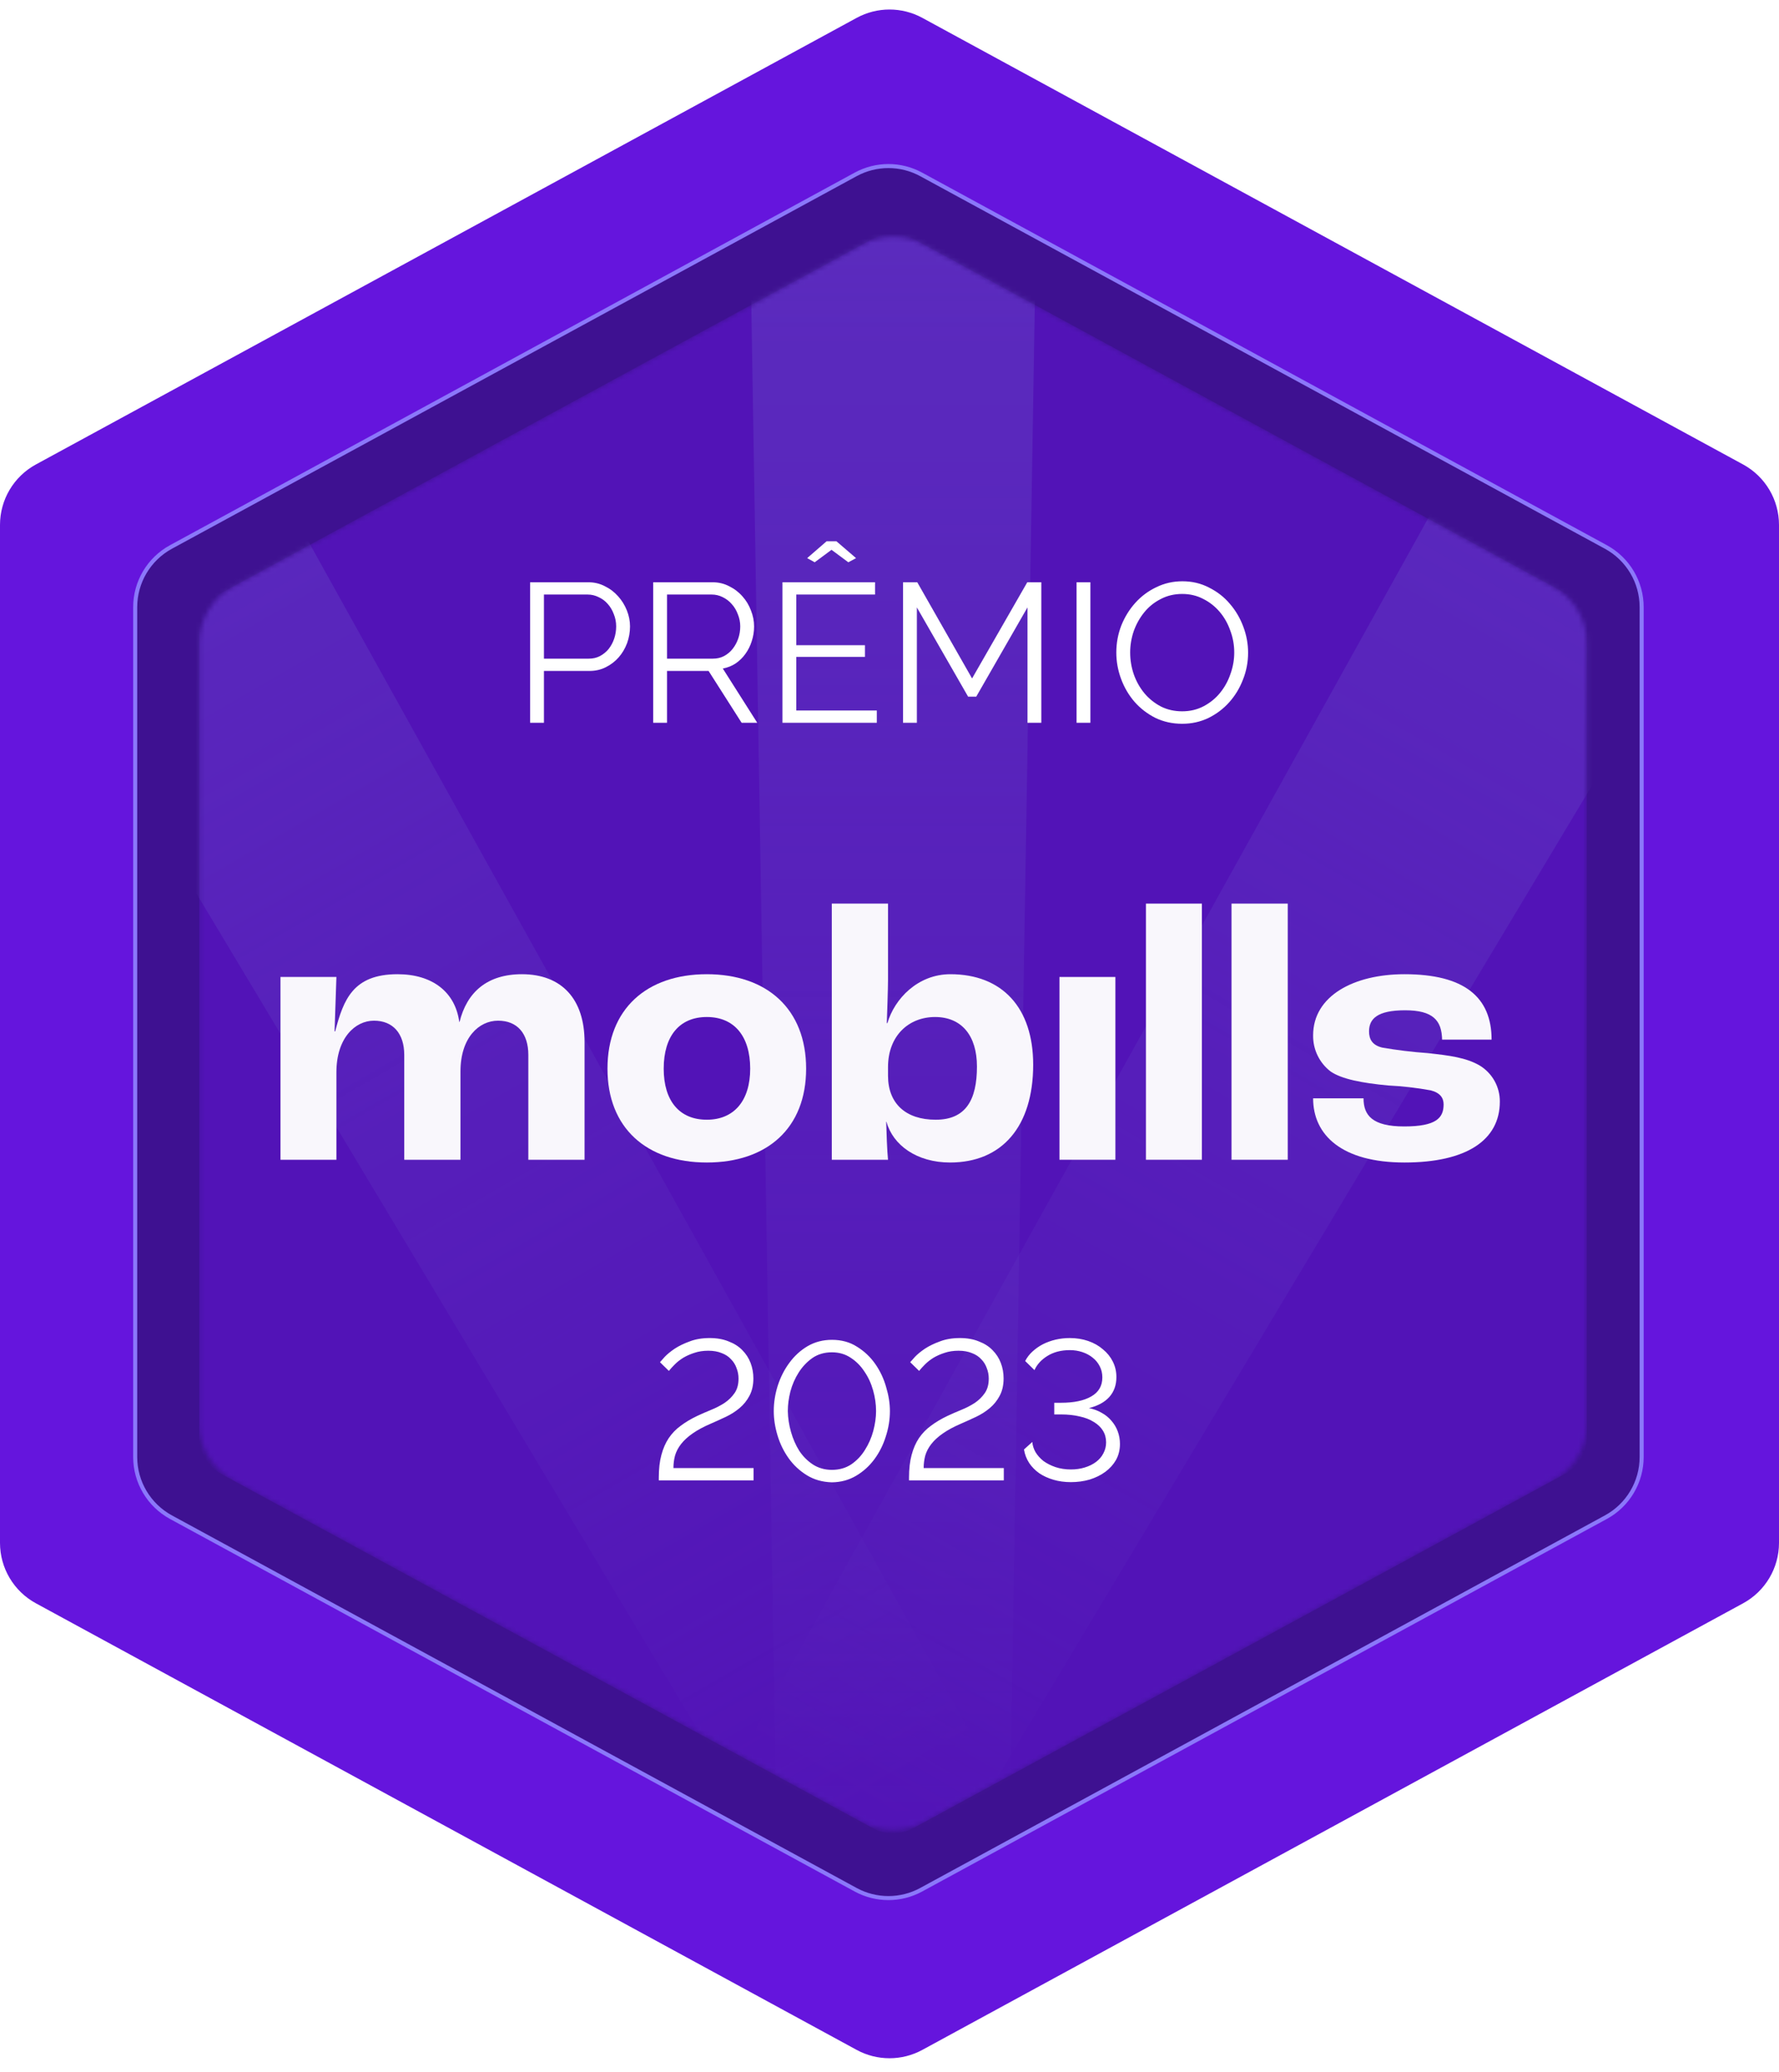
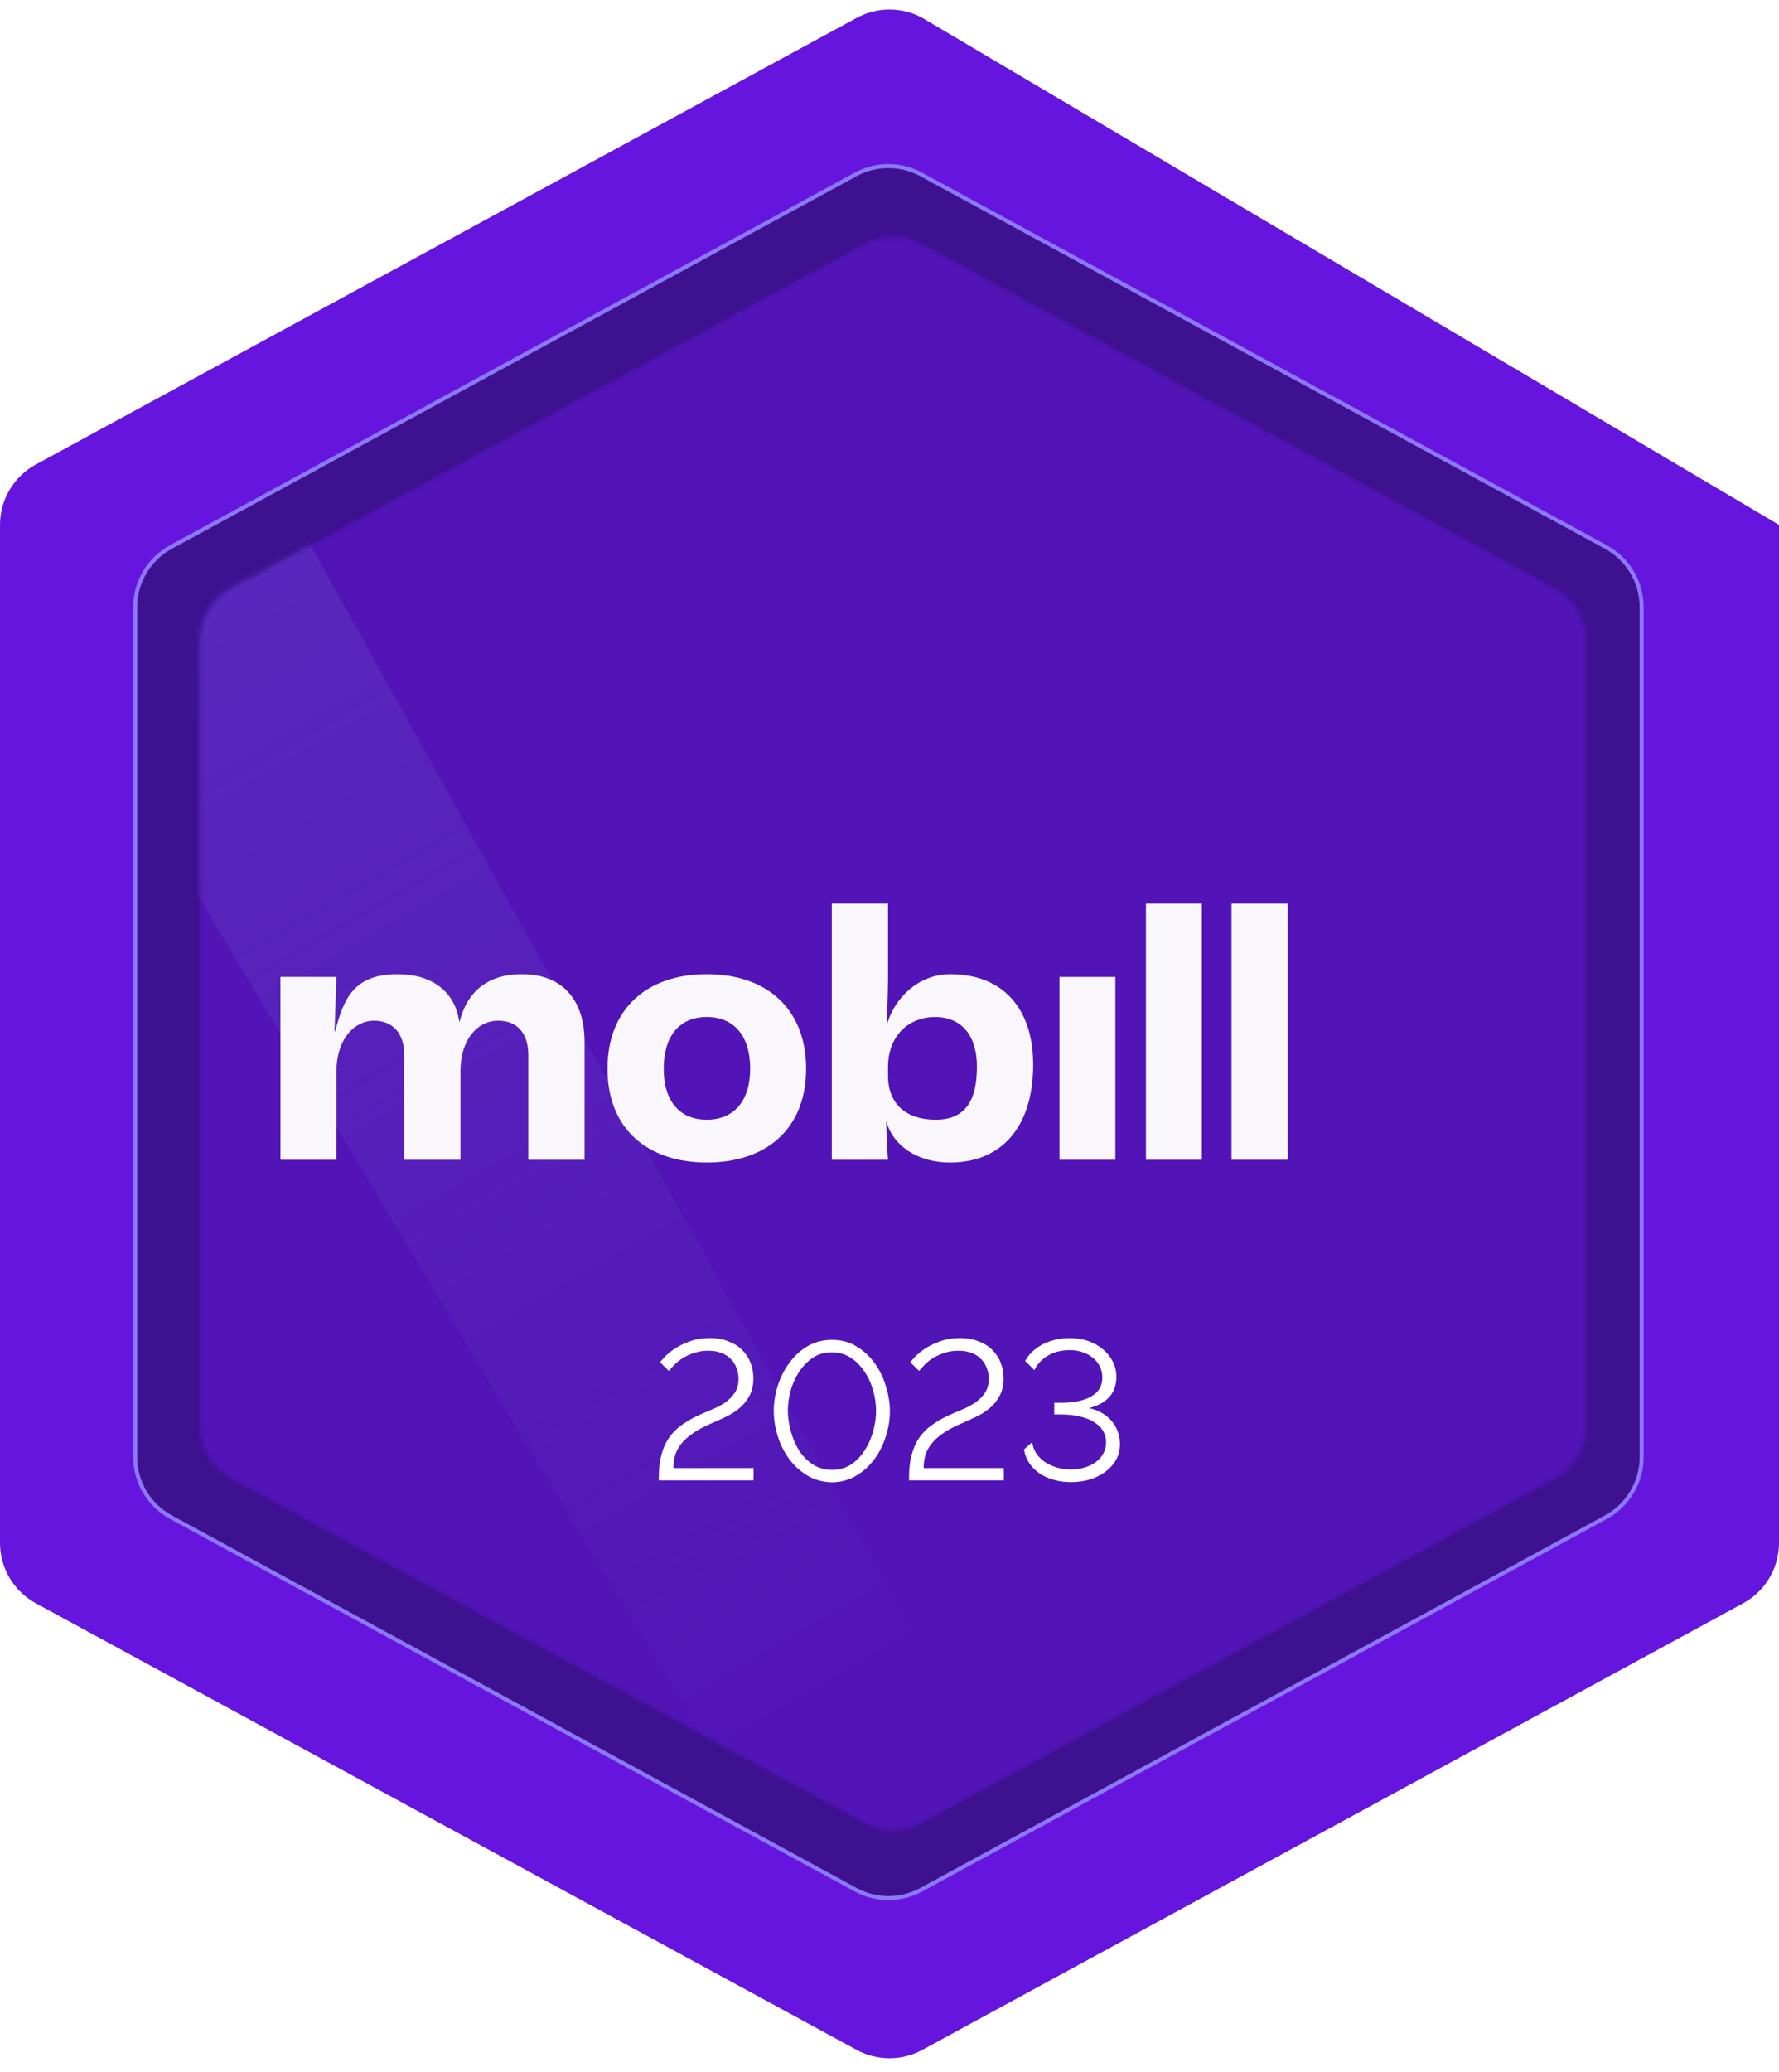
<svg xmlns="http://www.w3.org/2000/svg" width="377" height="439" viewBox="0 0 377 439" fill="none">
-   <path d="M181.538 3.787L7.607 98.404C2.919 100.954 5.32339e-05 105.865 5.19967e-05 111.202L2.00724e-06 326.879C0 332.217 2.919 337.127 7.607 339.678L181.538 434.294C185.879 436.656 191.121 436.656 195.462 434.294L369.393 339.678C374.081 337.127 377 332.217 377 326.879L377 111.202C377 105.865 374.081 100.954 369.393 98.404L195.462 3.787C191.121 1.426 185.879 1.426 181.538 3.787Z" fill="#6515DD" />
+   <path d="M181.538 3.787L7.607 98.404C2.919 100.954 5.32339e-05 105.865 5.19967e-05 111.202L2.00724e-06 326.879C0 332.217 2.919 337.127 7.607 339.678L181.538 434.294C185.879 436.656 191.121 436.656 195.462 434.294L369.393 339.678C374.081 337.127 377 332.217 377 326.879L377 111.202L195.462 3.787C191.121 1.426 185.879 1.426 181.538 3.787Z" fill="#6515DD" />
  <path d="M181.335 36.947L36.228 115.884C31.557 118.425 28.649 123.317 28.649 128.634L28.649 308.682C28.649 313.999 31.557 318.891 36.228 321.432L181.335 400.369C185.66 402.721 190.883 402.721 195.207 400.369L340.315 321.432C344.986 318.891 347.893 313.999 347.893 308.682L347.893 128.634C347.893 123.317 344.986 118.425 340.315 115.884L195.207 36.947C190.883 34.594 185.66 34.594 181.335 36.947Z" fill="#3E1191" />
  <g filter="url(#filter0_f_376_5998)">
    <path d="M181.335 36.947L36.228 115.884C31.557 118.425 28.649 123.317 28.649 128.634L28.649 308.682C28.649 313.999 31.557 318.891 36.228 321.432L181.335 400.369C185.66 402.721 190.883 402.721 195.207 400.369L340.315 321.432C344.986 318.891 347.893 313.999 347.893 308.682L347.893 128.634C347.893 123.317 344.986 118.425 340.315 115.884L195.207 36.947C190.883 34.594 185.66 34.594 181.335 36.947Z" stroke="#8B78FA" stroke-width="0.857" />
  </g>
  <g opacity="0.5">
    <mask id="mask0_376_5998" style="mask-type:alpha" maskUnits="userSpaceOnUse" x="42" y="50" width="295" height="338">
      <path d="M182.659 51.838L49.436 124.245C44.99 126.661 42.222 131.316 42.222 136.376L42.222 301.53C42.222 306.59 44.99 311.245 49.436 313.661L182.659 386.068C186.77 388.303 191.734 388.303 195.845 386.068L329.068 313.661C333.514 311.245 336.282 306.59 336.282 301.53L336.282 136.376C336.282 131.316 333.514 126.661 329.068 124.245L195.845 51.838C191.734 49.604 186.77 49.604 182.659 51.838Z" fill="#3E1191" />
    </mask>
    <g mask="url(#mask0_376_5998)">
      <path d="M184.944 50.596L46.935 125.604C44.03 127.183 42.222 130.224 42.222 133.53L42.222 304.376C42.222 307.682 44.03 310.723 46.935 312.302L184.944 387.31C187.631 388.77 190.873 388.77 193.559 387.31L331.569 312.302C334.474 310.723 336.282 307.682 336.282 304.376L336.282 133.53C336.282 130.224 334.474 127.183 331.569 125.604L193.559 50.596C190.873 49.136 187.631 49.136 184.944 50.596Z" fill="#6515DD" />
-       <path opacity="0.5" d="M164.674 396.392L158.833 41.492H219.673L213.833 396.392H164.674Z" fill="url(#paint0_linear_376_5998)" />
      <path opacity="0.5" d="M163.89 393.246L-18.618 88.814L34.071 58.394L206.462 368.666L163.89 393.246Z" fill="url(#paint1_linear_376_5998)" />
-       <path opacity="0.5" d="M158.819 368.664L331.211 58.392L383.9 88.812L201.392 393.244L158.819 368.664Z" fill="url(#paint2_linear_376_5998)" />
    </g>
  </g>
-   <path d="M112.336 153.132V123.361H124.664C125.949 123.361 127.124 123.641 128.186 124.2C129.276 124.731 130.212 125.444 130.995 126.338C131.778 127.205 132.393 128.197 132.84 129.315C133.287 130.434 133.511 131.566 133.511 132.712C133.511 133.942 133.301 135.13 132.882 136.276C132.463 137.394 131.876 138.386 131.121 139.253C130.366 140.119 129.458 140.818 128.395 141.349C127.361 141.881 126.201 142.146 124.915 142.146H115.271V153.132H112.336ZM115.271 139.546H124.789C125.656 139.546 126.439 139.365 127.138 139.001C127.864 138.61 128.479 138.107 128.982 137.492C129.486 136.849 129.877 136.122 130.156 135.311C130.436 134.473 130.576 133.606 130.576 132.712C130.576 131.789 130.408 130.923 130.073 130.112C129.765 129.274 129.332 128.547 128.773 127.932C128.242 127.317 127.599 126.842 126.844 126.506C126.117 126.143 125.348 125.961 124.538 125.961H115.271V139.546ZM138.42 153.132V123.361H150.999C152.285 123.361 153.459 123.641 154.521 124.2C155.611 124.731 156.548 125.444 157.33 126.338C158.113 127.205 158.714 128.197 159.133 129.315C159.58 130.434 159.804 131.566 159.804 132.712C159.804 133.802 159.636 134.85 159.301 135.857C158.993 136.835 158.546 137.729 157.959 138.54C157.4 139.323 156.715 139.994 155.905 140.553C155.094 141.084 154.185 141.447 153.179 141.643L160.475 153.132H157.162L150.16 142.146H141.355V153.132H138.42ZM141.355 139.546H151.083C151.949 139.546 152.732 139.365 153.431 139.001C154.157 138.61 154.772 138.093 155.276 137.45C155.779 136.807 156.17 136.08 156.45 135.27C156.729 134.459 156.869 133.606 156.869 132.712C156.869 131.817 156.701 130.965 156.366 130.154C156.058 129.315 155.625 128.589 155.066 127.974C154.535 127.359 153.892 126.87 153.137 126.506C152.41 126.143 151.642 125.961 150.831 125.961H141.355V139.546ZM171.055 118.246L175.164 114.682H177.26L181.412 118.246L179.776 119.126L176.212 116.485L172.648 119.126L171.055 118.246ZM185.814 150.532V153.132H165.814V123.361H185.437V125.961H168.749V136.695H183.298V139.169H168.749V150.532H185.814ZM217.739 153.132V128.687L206.879 147.597H205.16L194.3 128.687V153.132H191.365V123.361H194.384L205.998 143.739L217.697 123.361H220.674V153.132H217.739ZM228.136 153.132V123.361H231.071V153.132H228.136ZM250.528 153.341C248.46 153.341 246.559 152.922 244.826 152.084C243.121 151.217 241.653 150.085 240.423 148.687C239.193 147.262 238.243 145.64 237.572 143.823C236.901 142.006 236.566 140.147 236.566 138.247C236.566 136.262 236.915 134.361 237.614 132.544C238.341 130.727 239.333 129.12 240.591 127.722C241.849 126.324 243.33 125.22 245.035 124.41C246.741 123.571 248.586 123.152 250.57 123.152C252.639 123.152 254.526 123.599 256.231 124.494C257.964 125.36 259.431 126.506 260.633 127.932C261.863 129.357 262.814 130.979 263.485 132.796C264.156 134.585 264.491 136.416 264.491 138.289C264.491 140.273 264.128 142.174 263.401 143.991C262.702 145.808 261.724 147.415 260.466 148.813C259.236 150.183 257.768 151.287 256.063 152.126C254.358 152.936 252.513 153.341 250.528 153.341ZM239.501 138.247C239.501 139.868 239.766 141.433 240.297 142.943C240.828 144.424 241.583 145.752 242.562 146.926C243.54 148.072 244.7 148.995 246.042 149.694C247.384 150.364 248.879 150.7 250.528 150.7C252.205 150.7 253.729 150.336 255.099 149.61C256.468 148.883 257.628 147.932 258.579 146.758C259.529 145.584 260.256 144.257 260.759 142.775C261.29 141.294 261.556 139.784 261.556 138.247C261.556 136.625 261.276 135.074 260.717 133.592C260.186 132.083 259.431 130.755 258.453 129.609C257.475 128.463 256.315 127.554 254.973 126.884C253.631 126.185 252.15 125.835 250.528 125.835C248.851 125.835 247.328 126.199 245.958 126.925C244.588 127.624 243.428 128.561 242.478 129.735C241.527 130.909 240.786 132.237 240.255 133.718C239.752 135.2 239.501 136.709 239.501 138.247Z" fill="white" />
  <path d="M139.61 313.631V313.044C139.61 311.199 139.792 309.606 140.155 308.264C140.518 306.894 141.036 305.706 141.706 304.7C142.405 303.665 143.258 302.785 144.264 302.058C145.271 301.303 146.417 300.619 147.702 300.004C148.653 299.556 149.645 299.123 150.68 298.704C151.714 298.284 152.664 297.795 153.531 297.236C154.397 296.649 155.11 295.95 155.669 295.14C156.228 294.329 156.508 293.309 156.508 292.079C156.508 291.296 156.368 290.555 156.089 289.856C155.837 289.13 155.446 288.501 154.914 287.97C154.411 287.411 153.754 286.977 152.944 286.67C152.133 286.334 151.183 286.167 150.092 286.167C149.002 286.167 148.01 286.32 147.115 286.628C146.249 286.907 145.466 287.257 144.767 287.676C144.096 288.095 143.509 288.557 143.006 289.06C142.503 289.563 142.084 290.024 141.748 290.443L139.862 288.599C140.029 288.403 140.365 288.025 140.868 287.466C141.399 286.907 142.098 286.334 142.964 285.747C143.859 285.16 144.921 284.643 146.151 284.196C147.381 283.721 148.793 283.483 150.386 283.483C151.923 283.483 153.265 283.721 154.411 284.196C155.585 284.643 156.55 285.258 157.304 286.041C158.087 286.823 158.674 287.732 159.066 288.766C159.457 289.801 159.653 290.891 159.653 292.037C159.653 293.462 159.373 294.692 158.814 295.727C158.283 296.733 157.584 297.6 156.717 298.326C155.851 299.053 154.887 299.668 153.824 300.171C152.762 300.674 151.714 301.15 150.68 301.597C149.114 302.268 147.814 302.967 146.78 303.693C145.774 304.392 144.963 305.133 144.348 305.916C143.733 306.698 143.3 307.523 143.048 308.39C142.825 309.228 142.713 310.109 142.713 311.031H159.695V313.631H139.61ZM176.301 314.05C174.289 313.994 172.513 313.491 170.976 312.541C169.439 311.59 168.153 310.388 167.118 308.935C166.084 307.481 165.301 305.874 164.77 304.113C164.239 302.352 163.974 300.632 163.974 298.955C163.974 297.166 164.253 295.377 164.812 293.588C165.399 291.771 166.224 290.15 167.286 288.724C168.348 287.271 169.634 286.097 171.144 285.202C172.681 284.308 174.4 283.86 176.301 283.86C178.342 283.86 180.117 284.35 181.626 285.328C183.164 286.278 184.45 287.494 185.484 288.976C186.518 290.457 187.287 292.093 187.79 293.882C188.321 295.643 188.587 297.334 188.587 298.955C188.587 300.772 188.293 302.575 187.706 304.364C187.147 306.153 186.336 307.761 185.274 309.186C184.212 310.612 182.926 311.772 181.417 312.666C179.907 313.561 178.202 314.022 176.301 314.05ZM166.951 298.955C166.979 300.409 167.202 301.876 167.622 303.358C168.041 304.839 168.628 306.181 169.383 307.383C170.165 308.557 171.13 309.522 172.276 310.276C173.45 311.031 174.792 311.409 176.301 311.409C177.867 311.409 179.236 311.017 180.41 310.235C181.584 309.424 182.549 308.404 183.304 307.174C184.086 305.944 184.673 304.602 185.065 303.148C185.456 301.667 185.652 300.269 185.652 298.955C185.652 297.502 185.442 296.034 185.023 294.553C184.603 293.071 183.988 291.743 183.178 290.569C182.395 289.367 181.417 288.389 180.243 287.634C179.097 286.879 177.783 286.502 176.301 286.502C174.708 286.502 173.324 286.907 172.15 287.718C171.004 288.529 170.04 289.549 169.257 290.779C168.474 292.009 167.887 293.351 167.496 294.804C167.132 296.258 166.951 297.641 166.951 298.955ZM192.637 313.631V313.044C192.637 311.199 192.819 309.606 193.182 308.264C193.545 306.894 194.063 305.706 194.733 304.7C195.432 303.665 196.285 302.785 197.291 302.058C198.297 301.303 199.444 300.619 200.729 300.004C201.68 299.556 202.672 299.123 203.706 298.704C204.741 298.284 205.691 297.795 206.558 297.236C207.424 296.649 208.137 295.95 208.696 295.14C209.255 294.329 209.535 293.309 209.535 292.079C209.535 291.296 209.395 290.555 209.115 289.856C208.864 289.13 208.473 288.501 207.941 287.97C207.438 287.411 206.781 286.977 205.971 286.67C205.16 286.334 204.21 286.167 203.119 286.167C202.029 286.167 201.037 286.32 200.142 286.628C199.276 286.907 198.493 287.257 197.794 287.676C197.123 288.095 196.536 288.557 196.033 289.06C195.53 289.563 195.111 290.024 194.775 290.443L192.888 288.599C193.056 288.403 193.392 288.025 193.895 287.466C194.426 286.907 195.125 286.334 195.991 285.747C196.886 285.16 197.948 284.643 199.178 284.196C200.408 283.721 201.82 283.483 203.413 283.483C204.95 283.483 206.292 283.721 207.438 284.196C208.612 284.643 209.577 285.258 210.331 286.041C211.114 286.823 211.701 287.732 212.093 288.766C212.484 289.801 212.68 290.891 212.68 292.037C212.68 293.462 212.4 294.692 211.841 295.727C211.31 296.733 210.611 297.6 209.744 298.326C208.878 299.053 207.913 299.668 206.851 300.171C205.789 300.674 204.741 301.15 203.706 301.597C202.141 302.268 200.841 302.967 199.807 303.693C198.801 304.392 197.99 305.133 197.375 305.916C196.76 306.698 196.327 307.523 196.075 308.39C195.852 309.228 195.74 310.109 195.74 311.031H212.721V313.631H192.637ZM226.938 314.008C225.624 314.008 224.394 313.841 223.248 313.505C222.102 313.17 221.096 312.708 220.229 312.121C219.363 311.506 218.65 310.78 218.091 309.941C217.532 309.074 217.168 308.124 217.001 307.09L218.762 305.496C218.818 306.223 219.041 306.936 219.433 307.635C219.852 308.334 220.411 308.963 221.11 309.522C221.837 310.053 222.689 310.486 223.668 310.822C224.674 311.157 225.764 311.325 226.938 311.325C228 311.325 228.979 311.185 229.873 310.905C230.796 310.626 231.592 310.235 232.263 309.731C232.934 309.228 233.451 308.627 233.815 307.928C234.206 307.202 234.402 306.419 234.402 305.58C234.402 304.658 234.178 303.833 233.731 303.106C233.284 302.38 232.641 301.765 231.802 301.261C230.963 300.73 229.957 300.339 228.783 300.087C227.609 299.808 226.295 299.668 224.842 299.668H223.416V297.194H224.842C227.581 297.194 229.719 296.747 231.257 295.852C232.822 294.958 233.605 293.616 233.605 291.827C233.605 290.961 233.423 290.178 233.06 289.479C232.697 288.752 232.193 288.137 231.55 287.634C230.935 287.131 230.209 286.74 229.37 286.46C228.531 286.181 227.651 286.041 226.728 286.041C224.884 286.041 223.304 286.446 221.99 287.257C220.677 288.067 219.754 289.074 219.223 290.276L217.252 288.347C217.644 287.592 218.161 286.921 218.804 286.334C219.475 285.719 220.215 285.202 221.026 284.783C221.865 284.364 222.759 284.042 223.709 283.818C224.688 283.595 225.68 283.483 226.687 283.483C228.112 283.483 229.426 283.693 230.628 284.112C231.83 284.531 232.864 285.118 233.731 285.873C234.625 286.6 235.324 287.466 235.827 288.473C236.33 289.479 236.582 290.569 236.582 291.743C236.582 293.448 236.079 294.86 235.073 295.978C234.094 297.068 232.655 297.851 230.754 298.326C231.76 298.522 232.669 298.857 233.479 299.333C234.29 299.78 234.975 300.339 235.534 301.01C236.121 301.681 236.568 302.435 236.876 303.274C237.183 304.113 237.337 304.993 237.337 305.916C237.337 307.174 237.057 308.306 236.498 309.312C235.939 310.29 235.184 311.129 234.234 311.828C233.284 312.527 232.179 313.072 230.921 313.463C229.664 313.827 228.336 314.008 226.938 314.008Z" fill="white" />
  <path d="M59.438 206.982H71.29L70.901 218.51H71.031C72.779 211.839 74.787 206.399 84.242 206.399C91.69 206.399 96.482 210.22 97.324 216.502H97.389C98.943 210.22 103.218 206.399 110.601 206.399C119.084 206.399 123.877 211.71 123.877 220.777V245.71H111.961V223.497C111.961 218.963 109.629 216.243 105.549 216.243C101.469 216.243 97.583 219.87 97.583 226.994V245.71H85.667V223.497C85.667 218.963 83.271 216.243 79.255 216.243C75.24 216.243 71.29 219.935 71.29 227.188V245.71H59.438V206.982Z" fill="#F9F7FC" />
  <path d="M128.734 226.411C128.734 213.782 137.024 206.399 149.782 206.399C162.54 206.399 170.83 213.782 170.83 226.411C170.83 239.04 162.54 246.293 149.782 246.293C137.024 246.293 128.734 238.975 128.734 226.411ZM158.978 226.411C158.978 219.546 155.61 215.466 149.782 215.466C143.953 215.466 140.65 219.546 140.65 226.411C140.65 233.276 144.018 237.226 149.782 237.226C155.546 237.226 158.978 233.211 158.978 226.411Z" fill="#F9F7FC" />
  <path d="M187.862 237.68H187.798C187.862 239.947 187.992 243.832 188.186 245.71H176.27V191.439H188.186V207.63C188.186 209.443 187.992 214.883 187.927 216.762H188.057C189.546 211.645 194.468 206.4 201.398 206.4C212.407 206.4 218.948 213.523 218.948 225.569C218.948 238.651 212.343 246.293 201.333 246.293C194.274 246.293 189.222 242.602 187.862 237.68ZM207.032 225.958C207.032 219.352 203.729 215.466 198.16 215.466C192.59 215.466 188.186 219.417 188.186 226.087V227.901C188.186 233.794 191.942 237.227 198.289 237.227C204.636 237.227 207.032 233.082 207.032 225.958Z" fill="#F9F7FC" />
  <path d="M224.518 206.982H236.369V245.71H224.518V206.982Z" fill="#F9F7FC" />
  <path d="M242.846 191.439H254.697V245.71H242.846V191.439Z" fill="#F9F7FC" />
  <path d="M260.979 191.439H272.895V245.71H260.979V191.439Z" fill="#F9F7FC" />
-   <path d="M278.271 232.693H288.956C288.956 236.255 290.77 238.651 297.57 238.651C304.37 238.651 305.924 236.838 305.924 233.988C305.924 232.628 305.212 231.527 303.204 231.009C300.23 230.465 297.222 230.119 294.202 229.973C288.633 229.455 284.293 228.613 281.962 226.994C280.794 226.096 279.852 224.937 279.211 223.61C278.57 222.283 278.248 220.825 278.271 219.352C278.271 210.998 286.884 206.399 297.635 206.399C310.328 206.399 316.092 211.257 316.092 220.259H305.6C305.536 216.179 303.657 214.041 297.764 214.041C291.871 214.041 290.122 215.855 290.122 218.51C290.122 220.129 290.77 221.424 292.907 221.942C296.08 222.495 299.279 222.884 302.492 223.108C307.284 223.626 310.652 224.08 313.501 225.699C314.835 226.492 315.938 227.621 316.7 228.973C317.461 230.325 317.854 231.853 317.84 233.405C317.84 241.501 310.846 246.293 297.635 246.293C284.423 246.293 278.271 240.529 278.271 232.693Z" fill="#F9F7FC" />
  <defs>
    <filter id="filter0_f_376_5998" x="27.964" y="34.497" width="320.615" height="368.322" filterUnits="userSpaceOnUse" color-interpolation-filters="sRGB">
      <feFlood flood-opacity="0" result="BackgroundImageFix" />
      <feBlend mode="normal" in="SourceGraphic" in2="BackgroundImageFix" result="shape" />
      <feGaussianBlur stdDeviation="0.129" result="effect1_foregroundBlur_376_5998" />
    </filter>
    <linearGradient id="paint0_linear_376_5998" x1="189.253" y1="41.492" x2="189.253" y2="396.392" gradientUnits="userSpaceOnUse">
      <stop stop-color="#8B78FA" />
      <stop offset="1" stop-color="#8B78FA" stop-opacity="0" />
    </linearGradient>
    <linearGradient id="paint1_linear_376_5998" x1="7.726" y1="73.603" x2="185.176" y2="380.956" gradientUnits="userSpaceOnUse">
      <stop stop-color="#8B78FA" />
      <stop offset="1" stop-color="#8B78FA" stop-opacity="0" />
    </linearGradient>
    <linearGradient id="paint2_linear_376_5998" x1="357.555" y1="73.602" x2="180.105" y2="380.954" gradientUnits="userSpaceOnUse">
      <stop stop-color="#8B78FA" />
      <stop offset="1" stop-color="#8B78FA" stop-opacity="0" />
    </linearGradient>
  </defs>
</svg>